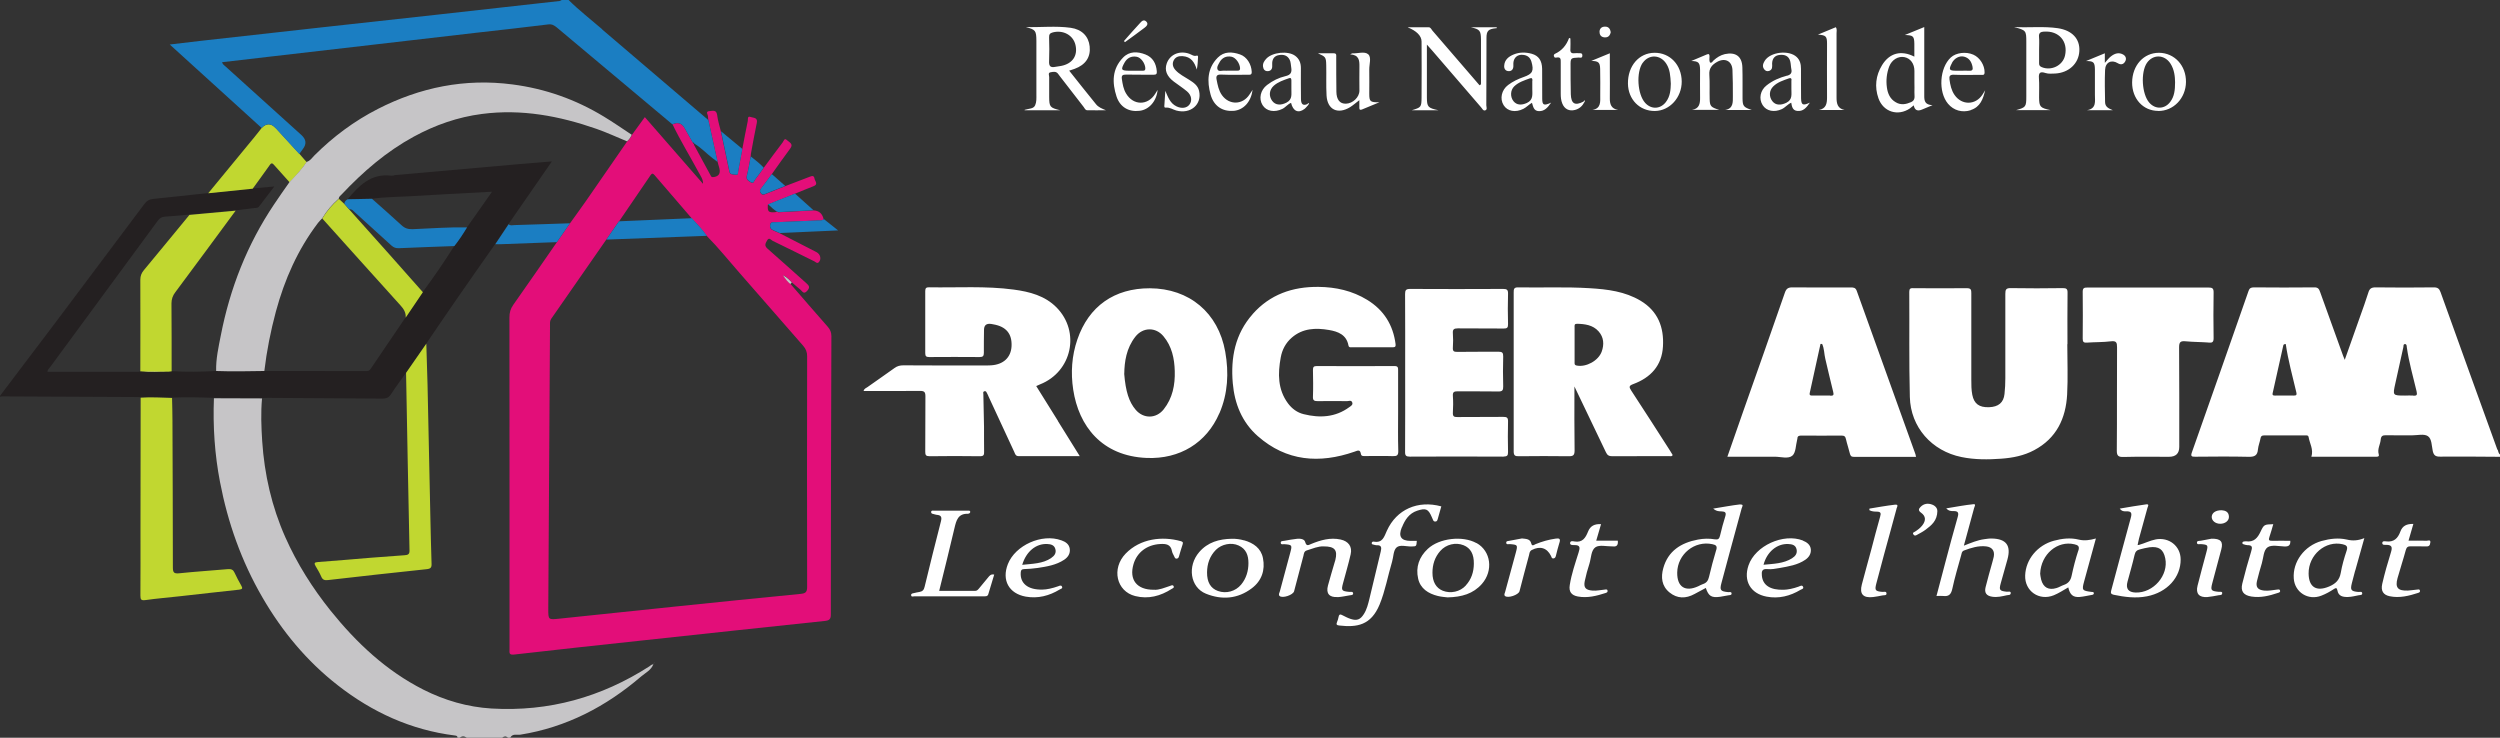
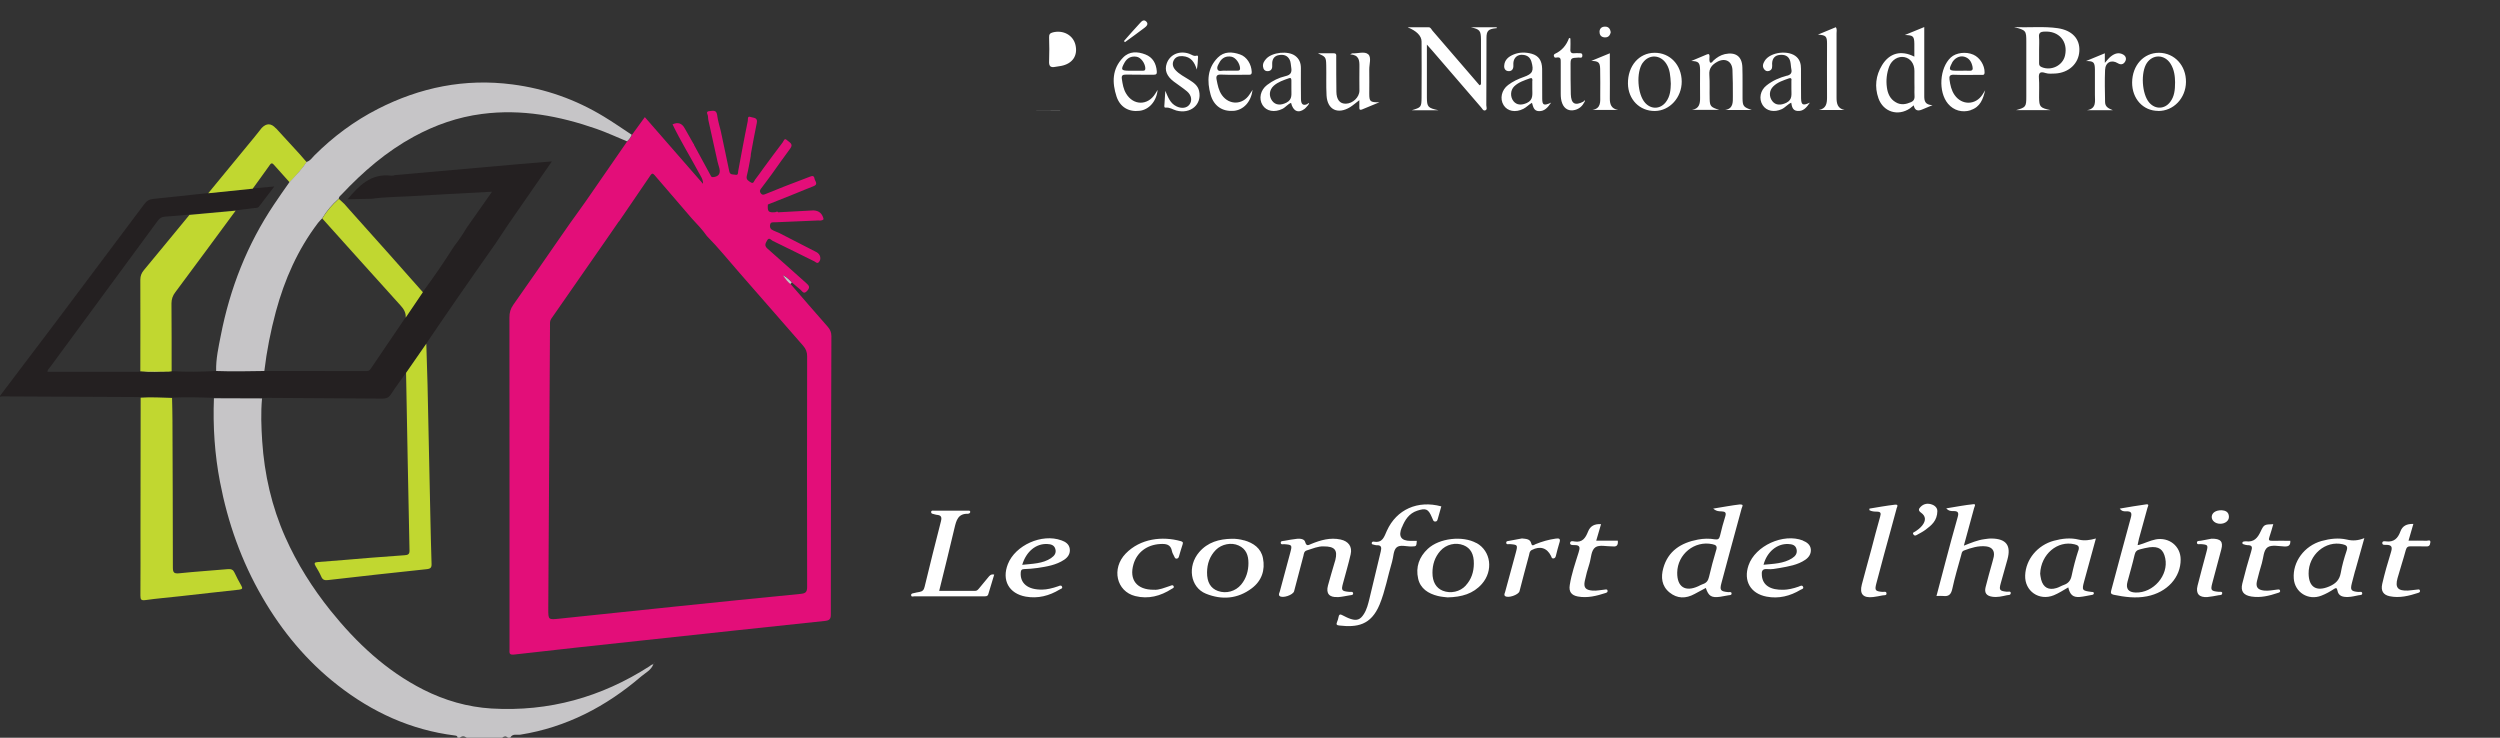
<svg xmlns="http://www.w3.org/2000/svg" id="Layer_2" data-name="Layer 2" viewBox="0 0 305 90">
  <rect x="0" y="0" width="305" height="90" fill="#333333" stroke="none" />
  <defs>
    <style>
      .cls-1 {
        fill: #1b7ec2;
      }

      .cls-1, .cls-2, .cls-3, .cls-4, .cls-5, .cls-6 {
        stroke-width: 0px;
      }

      .cls-2 {
        fill: #242021;
      }

      .cls-3 {
        fill: #c6c5c7;
      }

      .cls-4 {
        fill: #e30e79;
      }

      .cls-5 {
        fill: #c1d730;
      }

      .cls-6 {
        fill: #fff;
      }
    </style>
  </defs>
  <g id="Layer_1-2" data-name="Layer 1">
    <path class="cls-4" d="m82.04,15.18c.64-.31,1.14-.16,1.48.45.34.59.67,1.19,1.01,1.78.05.07.05.21.19.13h-.01s-.07.07-.06.1c.69,1.27,1.38,2.54,2.07,3.81.05.09.1.17.26.16.66-.05.94-.4.79-1.05-.06-.26-.14-.53-.22-.79-.38-1.7-.76-3.41-1.13-5.11-.02-.16-.05-.32-.05-.47,0-.24-.37-.6.22-.64.4-.03.81-.17.9.48.08.67.29,1.32.45,1.98.34,1.63.7,3.26,1.03,4.89.09.47.47.36.75.42.38.08.3-.26.34-.45.17-.9.33-1.8.5-2.69.22-1.14.43-2.29.67-3.43.04-.18-.08-.64.34-.48.3.12.91.03.76.72-.27,1.25-.48,2.51-.72,3.77-.02.11-.02.22-.03.34-.15.78-.27,1.58-.47,2.35-.12.48.2.61.47.79.36.24.41-.16.54-.32.37-.47.7-.96,1.05-1.44.77-1.04,1.53-2.08,2.31-3.1.12-.16.22-.6.52-.29.24.25.86.44.41,1.03-.77,1.03-1.51,2.09-2.26,3.14-.44.59-.87,1.19-1.32,1.77-.15.2-.16.35-.02.55.16.22.32.2.54.11.81-.33,1.63-.66,2.44-.98.99-.38,1.99-.75,2.98-1.14.3-.12.54-.18.6.22.05.32.52.7-.15.94-.76.28-1.49.61-2.25.91-1.09.44-2.19.87-3.29,1.31-.06.87.06,1,.88.94.12,0,.26-.17.37.01,1.44-.07,2.87-.16,4.3-.23.68.02,1.1.38,1.25,1.07-.2.23-.47.15-.72.16-1.74.08-3.48.14-5.21.22-.22.01-.54-.08-.6.31-.06.35.08.56.4.69.26.1.51.22.76.33,1.5.77,3,1.54,4.5,2.31.48.25.63.85.29,1.22-.2.22-.38,0-.54-.09-1.7-.83-3.39-1.69-5.1-2.51-.19-.09-.43-.49-.67-.05-.19.34-.39.63.05,1.01,1.59,1.38,3.13,2.8,4.71,4.19.36.32.52.52.12.96-.42.47-.58.05-.81-.14-.36-.29-.7-.6-1.05-.9-.27-.31-.55-.6-1.08-.89.33.51.58.81.9,1.07,1.51,1.74,3.02,3.5,4.55,5.23.31.35.45.7.45,1.17-.04,11.32-.07,22.63-.07,33.95,0,.52-.15.71-.68.77-7.42.78-14.83,1.58-22.25,2.38-5.24.56-10.49,1.13-15.73,1.73-.65.07-.54-.28-.54-.64v-18.97c0-7.17,0-14.35-.01-21.53,0-.58.13-1.05.47-1.53,1.8-2.54,3.56-5.11,5.33-7.66.54-.77,1.06-1.54,1.6-2.3.67-.94,1.35-1.86,2.01-2.81,1.66-2.38,3.3-4.78,4.95-7.16.27-.21.44-.49.58-.8.52-.71,1.04-1.42,1.58-2.17,2.41,2.76,4.75,5.45,7.1,8.14.02-.55-.28-.93-.5-1.34-1.06-1.98-2.25-3.9-3.22-5.92v.03Zm-6.54,11.83c-.51.74-1.03,1.48-1.54,2.23-2.23,3.22-4.47,6.44-6.71,9.65-.19.28-.15.57-.15.86-.07,11.5-.14,23-.21,34.5,0,1.4-.01,1.37,1.42,1.22,4.69-.5,9.38-.99,14.07-1.47,5.11-.53,10.21-1.05,15.33-1.55.56-.06.76-.22.76-.83-.02-9.38-.02-18.77,0-28.15,0-.52-.15-.91-.49-1.29-2.62-2.99-5.22-6-7.84-8.98-1.29-1.47-2.52-3.01-3.9-4.4-.54-.78-1.2-1.46-1.84-2.15-1.52-1.76-3.04-3.52-4.54-5.28-.21-.25-.33-.24-.51.03-1.27,1.88-2.56,3.76-3.84,5.63h0Z" />
    <path class="cls-2" d="m48.11,21.4c-.14.01-.28.05-.42.03-2.46-.29-3.9,1.24-5.29,2.88.99-.02,1.98-.04,2.97-.06,1.49-.22,3-.21,4.5-.3,3.32-.2,6.63-.37,10.16-.56-1.08,1.54-2.08,2.95-3.07,4.36-.47.79-.98,1.55-1.55,2.28-1.22,1.91-2.49,3.79-3.84,5.6-.7,1.04-1.4,2.08-2.11,3.12-1.41,2.07-2.82,4.15-4.22,6.22-.12.18-.24.3-.49.3-4.18-.01-8.35-.01-12.52-.01-1.95.03-3.91.07-5.87,0-1.81.1-3.62.13-5.43.02-.12.01-.23.03-.35.04-1.15-.01-2.3-.02-3.45-.03-.09.03-.17.07-.26.07H5.79c0-.26.2-.4.33-.58,4.37-5.95,8.75-11.89,13.12-17.84.24-.33.49-.49.9-.51.99-.06,1.99-.16,2.98-.25,1.88-.17,3.76-.35,5.64-.52.76-.09,1.52-.18,2.28-.28.2-.02.41.02.56-.18.59-.79,1.19-1.56,1.87-2.45-.97.09-1.8.17-2.64.24-1.81.19-3.62.37-5.43.56-2.22.24-4.43.49-6.65.71-.51.05-.84.22-1.14.63-3.64,4.87-7.29,9.74-10.95,14.6-2.21,2.93-4.44,5.86-6.65,8.79v.14c.06-.02.13-.06.19-.06,5.57.02,11.13.05,16.69.08.09,0,.18.03.27.04,1.28-.08,2.55,0,3.83.03,1.7-.08,3.41-.03,5.11.03,1.95,0,3.91.01,5.87.02.23,0,.47-.02.69-.02,4.66.02,9.33.05,14,.09.47,0,.76-.12,1.02-.51.59-.9,1.24-1.77,1.86-2.65.83-1.19,1.65-2.38,2.47-3.56,1.31-1.92,2.61-3.85,3.94-5.76,1.48-2.14,2.98-4.26,4.47-6.39.54-.81,1.08-1.62,1.62-2.43,1.74-2.51,3.48-5.02,5.29-7.64-1.41.12-2.69.22-3.98.33-5.09.45-10.18.9-15.26,1.35l.02.02Z" />
-     <path class="cls-6" d="m192.1,54.96c-.04-2.55-.02-5.1-.02-7.81,1.33,2.76,2.59,5.39,3.84,8.02.17.37.37.49.78.49,2.33-.02,4.65,0,6.97-.01.12,0,.28.07.4-.13-.1-.17-.22-.37-.34-.56-1.57-2.44-3.13-4.89-4.72-7.31-.28-.43-.3-.59.24-.79,2.14-.79,3.5-2.26,3.63-4.59.14-2.34-.61-4.31-2.73-5.58-1.91-1.14-4.05-1.4-6.22-1.53-2.9-.18-5.81-.05-8.72-.1-.52-.01-.54.22-.54.62,0,6.46.01,12.92,0,19.39,0,.51.17.6.63.59,2.02-.02,4.05-.03,6.07,0,.57.01.73-.13.73-.71h.01Zm.26-15.46c.99.02,1.97.14,2.67.93.64.72.69,1.59.38,2.46-.4,1.12-1.9,1.93-3.04,1.71-.32-.06-.27-.25-.27-.45v-4.2c0-.2-.06-.45.27-.44h0Zm-63.3,11.86c.86,1.39,1.72,2.77,2.67,4.29-2.57,0-5.01,0-7.44,0-.4,0-.44-.27-.55-.51-1.05-2.25-2.09-4.5-3.13-6.75-.06-.13-.1-.26-.17-.37-.08-.13-.11-.34-.33-.29-.23.06-.14.25-.14.4.02,1.31.06,2.62.08,3.93.01,1.01-.01,2.03.01,3.04.01.39-.04.56-.51.56-2.05-.03-4.1-.03-6.14,0-.45,0-.53-.14-.53-.55.02-2.26,0-4.51.02-6.76,0-.52-.13-.66-.66-.66-2.27.03-4.55.01-6.88.01.06-.29.31-.36.48-.48,1.09-.78,2.2-1.53,3.29-2.32.34-.25.68-.33,1.09-.33,3.23.02,6.46.02,9.7.02.33,0,.65,0,.98-.02,1.51-.09,2.44-.95,2.51-2.34.07-1.51-.66-2.39-2.22-2.66-.09-.02-.18-.04-.27-.05-.57-.08-.86.15-.87.7,0,.94-.04,1.89-.02,2.83,0,.39-.12.51-.52.51-2.05-.02-4.09-.01-6.14,0-.36,0-.49-.09-.49-.47.01-2.53.01-5.06,0-7.59,0-.37.14-.46.49-.45,3.44.06,6.89-.18,10.31.28,1.93.26,3.8.74,5.22,2.18,2.93,2.97,1.88,7.84-2.01,9.38-.15.06-.29.13-.47.21.9,1.43,1.77,2.84,2.65,4.25h-.01Zm23.76-13.04c2.12-2.4,4.87-3.35,8.02-3.32,2.13.02,4.14.47,5.97,1.59,2.03,1.25,3.15,3.06,3.45,5.39.04.32-.07.39-.37.39-1.65-.01-3.3,0-4.96,0-.18,0-.37.04-.42-.23-.24-1.29-1.25-1.69-2.37-1.88-1.63-.28-3.21-.22-4.54.93-.74.64-1.18,1.47-1.35,2.42-.36,1.97-.38,3.9.89,5.61.48.64,1.12,1.12,1.91,1.31,1.97.49,3.87.39,5.57-.86.2-.14.48-.29.34-.6-.12-.28-.41-.13-.62-.13-1.19-.01-2.37-.02-3.56,0-.42,0-.63-.06-.6-.56.04-1.08.02-2.16,0-3.24,0-.35.08-.48.46-.48,3.16.01,6.33.02,9.49,0,.41,0,.44.17.44.49-.01,1.68,0,3.36,0,5.04s-.03,3.22.02,4.83c.01.54-.16.64-.66.63-1.12-.04-2.23-.01-3.35-.01-.23,0-.5.05-.55-.26-.1-.6-.41-.4-.79-.27-4.27,1.48-8.29,1.18-11.79-1.9-1.93-1.7-2.83-3.95-3.05-6.46-.27-3.11.28-6.01,2.43-8.43h0Zm-4.05,12.1c1.04-2.42,1.16-4.94.71-7.5-.84-4.76-4.38-7.73-9.2-7.75-4.33-.01-7.45,2.19-8.84,6.24-.69,2-.82,4.06-.51,6.12.67,4.43,3.48,8.12,8.98,8.34,4,.16,7.29-1.82,8.85-5.45h0Zm-11.61-4.83c.02-1.43.24-3.1,1.36-4.52.92-1.16,2.47-1.19,3.42-.05,1.03,1.23,1.34,2.72,1.38,4.25.05,1.67-.26,3.3-1.35,4.67-.92,1.16-2.47,1.17-3.42.05-.8-.94-1.22-2.19-1.4-4.41h0Zm46.28,10.12c-3.82-.02-7.62-.02-11.44,0-.45,0-.59-.12-.58-.58.02-3.24.01-6.48.01-9.73s.01-6.35-.01-9.52c0-.46.09-.63.6-.63,3.79.02,7.58.02,11.37,0,.44,0,.6.1.59.57-.04,1.24-.03,2.49,0,3.72.01.43-.11.55-.54.54-1.86-.02-3.72,0-5.58-.02-.49,0-.65.13-.61.61.04.57.04,1.15,0,1.73-.03.43.1.54.54.53,1.67-.03,3.35,0,5.02-.02.46,0,.59.12.58.58-.03,1.22-.04,2.44,0,3.65.01.47-.1.63-.6.62-1.65-.03-3.3,0-4.95-.02-.44,0-.62.08-.59.55.05.68.04,1.38,0,2.07-.02.45.15.53.56.52,1.86-.02,3.72,0,5.58-.02.44,0,.6.08.59.56-.03,1.24-.03,2.49,0,3.72,0,.41-.08.56-.53.55v.02Zm121.25-.82c-2.32-6.41-4.64-12.82-6.94-19.24-.16-.44-.35-.59-.83-.59-2.37.03-4.75.03-7.11,0-.52,0-.73.17-.87.63-.31.98-.66,1.96-1.01,2.93-.61,1.73-1.22,3.45-1.87,5.28-.1-.24-.16-.36-.2-.49-.94-2.59-1.87-5.18-2.8-7.77-.12-.33-.22-.59-.7-.58-2.47.03-4.93.02-7.39,0-.36,0-.54.11-.65.44-2.29,6.56-4.59,13.13-6.91,19.69-.17.47-.04.54.4.53,2.16-.02,4.33-.04,6.49.01.72.02,1.11-.13,1.17-.9.04-.45.23-.89.31-1.34.05-.28.16-.37.45-.37,1.65.01,3.3,0,4.96,0,.18,0,.41-.05.46.2.13.78.62,1.5.34,2.4h7.96c.19,0,.33-.06.26-.29-.2-.64.19-1.2.24-1.81.04-.41.22-.53.63-.52,1.07.03,2.14,0,3.21.01.65,0,1.45-.21,1.91.1.49.32.46,1.19.6,1.83.12.51.34.68.89.67,2.44-.02,4.88,0,7.32.02v-.28c-.22-.14-.21-.39-.29-.59h-.02Zm-24.87-6.63c-.74-.02-1.49,0-2.23,0-.23,0-.4,0-.32-.33.44-1.92.86-3.85,1.29-5.78.02-.09.06-.17.3-.18.29,1.99.83,3.94,1.29,5.89.08.31,0,.41-.33.4h0Zm14.59,0c-.32-.03-.65,0-.98,0-1.54,0-1.53,0-1.2-1.48.33-1.48.65-2.96.98-4.43.03-.13-.03-.38.21-.37.21,0,.19.24.21.38.25,1.82.77,3.58,1.19,5.37.1.44.05.58-.42.54h0Zm-61.01-13.1c2.19.01,4.37.02,6.55,0,.51,0,.55.2.55.6-.01,3.52,0,7.04,0,10.56,0,.62,0,1.24.12,1.85.22,1.09.83,1.55,2.04,1.51,1.15-.04,1.78-.56,1.89-1.62.07-.64.1-1.28.1-1.93.01-3.43.01-6.85,0-10.28,0-.51.08-.71.66-.7,2.12.04,4.23.03,6.35,0,.44,0,.59.1.58.56-.03,2.09-.01,4.18-.01,6.28h-.02c0,2.05.09,4.1-.02,6.14-.16,2.91-1.29,5.34-4.02,6.79-1.25.67-2.62.94-4.01,1.04-1.62.12-3.25.13-4.86-.2-3.63-.74-6.21-3.64-6.3-7.33-.11-4.27-.04-8.56-.07-12.83,0-.39.14-.45.48-.45h0Zm.35,20.56c-.04-.16-.04-.22-.06-.29-2.39-6.65-4.79-13.3-7.17-19.95-.15-.41-.41-.41-.74-.41-2.37,0-4.74.02-7.11-.01-.54,0-.75.17-.92.66-1.69,4.87-3.41,9.74-5.13,14.61-.62,1.77-1.23,3.54-1.88,5.39,1.98,0,3.88.01,5.78,0,.73,0,1.65.3,2.15-.13.43-.37.41-1.27.58-1.93.01-.05.03-.09.03-.13,0-.35.21-.39.51-.39,1.63.01,3.26.02,4.88,0,.37,0,.47.14.54.45.13.58.33,1.14.47,1.73.07.3.18.42.51.42,2.51-.01,5.02,0,7.58,0h0Zm-10.46-7.46c-.72-.02-1.44,0-2.16,0-.23,0-.41,0-.34-.33.44-1.98.87-3.98,1.31-5.97h.2c.27.58.24,1.23.39,1.83.32,1.33.62,2.68.96,4.02.1.39.02.48-.36.47h0Zm46.16-6.47c-.92-.07-1.86-.06-2.79-.15-.62-.06-.81.07-.81.73.03,4.05.02,8.1.02,12.15,0,.81-.42,1.21-1.26,1.21-1.84,0-3.68-.03-5.51.02-.66.02-.86-.13-.85-.81.04-4.19,0-8.38.03-12.56,0-.57-.07-.82-.74-.74-.97.12-1.95.09-2.93.16-.4.03-.52-.08-.52-.48.02-1.91.02-3.82,0-5.73,0-.47.2-.51.59-.51,2.47.01,4.93,0,7.4,0s4.89.01,7.33,0c.45,0,.66.06.65.59-.03,1.86-.03,3.73,0,5.59,0,.48-.16.58-.61.54h0Z" />
    <path class="cls-6" d="m212.34,61.53c-1.07.12-2.12.33-3.33.52.41.35.74.33,1.04.34.43.02.57.15.44.59-.24.79-.47,1.58-.65,2.39-.09.38-.25.49-.62.43-.69-.12-1.39-.1-2.08.03-2.06.39-3.64,1.39-4.22,3.49-.3,1.09-.21,2.17.76,2.96.95.77,1.99.77,3.05.19.45-.25.91-.49,1.38-.74.33,1,.69,1.22,1.73,1.08.34-.05.69-.11,1.02-.18.17-.03.43,0,.39-.26-.03-.21-.27-.11-.42-.13-.93-.09-1.05-.24-.81-1.12.33-1.22.65-2.44.98-3.65.49-1.81.99-3.62,1.48-5.44.05-.18.3-.52-.14-.47h.02Zm-2.97,5.59c-.33,1.08-.61,2.17-.87,3.26-.1.44-.3.74-.75.88-.2.06-.38.18-.56.26-1.59.73-2.59.09-2.57-1.66.03-2.25,2.12-3.94,4.29-3.47.44.09.62.23.47.72h0Zm35.92,5.28c0,.23-.28.18-.45.22-.59.13-1.18.28-1.79.18-.7-.1-.98-.48-.81-1.16.24-1,.54-2,.81-2.99.06-.24.14-.49.19-.74.13-.71-.2-1.16-.92-1.25-.95-.11-1.83.17-2.71.5-.29.11-.28.35-.34.55-.38,1.37-.79,2.74-1.09,4.13-.15.67-.42.95-1.09.87-.25-.03-.51,0-.84,0,.38-1.43.74-2.81,1.11-4.21.48-1.79.95-3.6,1.47-5.39.15-.51.11-.77-.51-.76-.26,0-.56.02-.88-.33,1.18-.19,2.24-.4,3.33-.51.34-.03.11.3.07.47-.4,1.48-.8,2.96-1.25,4.59.9-.35,1.66-.68,2.5-.79.3-.04.6-.09.9-.08,1.77.03,2.38.85,1.92,2.54-.27.97-.55,1.94-.82,2.92-.23.83-.14.94.74,1.03.17.02.49-.12.49.2v.02Zm17.7-6.59c-.71.14-1.35.48-2.04.67-.05,0-.11.02-.16.02.01-.05.02-.11.03-.16.05-.2.08-.4.13-.6.35-1.26.7-2.51,1.04-3.78.03-.14.28-.48-.14-.43-1.06.14-2.11.33-3.24.52.26.35.54.34.77.33.67-.02.74.22.57.82-.82,2.94-1.58,5.89-2.38,8.83-.08.3-.05.45.29.53,1.35.28,2.7.46,4.07.19,2.47-.48,4.13-2.32,4.11-4.51-.01-1.63-1.43-2.74-3.06-2.43h0Zm-2.45,6.48c-.89-.03-1.22-.48-.98-1.34.29-1.09.61-2.16.86-3.26.09-.4.28-.58.66-.67.38-.09.76-.2,1.15-.25,1.15-.14,1.7.24,1.93,1.34.43,2.08-1.45,4.25-3.62,4.18h0Zm-89.52-7.95c-.45,1.09-.1,1.64,1.06,1.65h.77c-.05.67-.05.66-.6.68-.65.03-1.45-.27-1.88.13-.39.36-.36,1.15-.54,1.74-.52,1.74-.83,3.54-1.52,5.22-1.06,2.54-2.76,2.8-4.94,2.55-.27-.03-.38-.12-.26-.4.09-.21.16-.43.2-.66.07-.35.23-.32.49-.18.33.17.66.34,1.01.45.75.24,1.16.06,1.58-.6.37-.58.52-1.23.68-1.87.47-1.92.91-3.84,1.38-5.76.12-.48.1-.81-.52-.77-.11,0-.23-.04-.34-.07-.11-.03-.25-.02-.24-.19.01-.15.14-.2.25-.18,1.08.19,1.26-.58,1.6-1.33,1.18-2.61,3.78-3.75,6.64-2.97-.15.51-.28,1.01-.43,1.52-.05.14-.07.32-.29.33-.23.02-.26-.14-.33-.29-.04-.08-.08-.17-.11-.25-.43-1.01-.73-1.13-1.79-.78-.99.33-1.49,1.12-1.85,2.02h0Zm-7.84,8.5c-1.01.06-1.43-.44-1.17-1.4.24-.93.54-1.85.8-2.78.03-.11.07-.22.1-.33.3-1.23-.07-1.68-1.44-1.67-.65-.03-1.34.27-2.04.49-.35.11-.35.4-.41.65-.39,1.44-.76,2.88-1.14,4.33-.12.46-1.42.9-1.77.58-.17-.16-.02-.38.03-.56.42-1.57.85-3.15,1.27-4.72.25-.94.23-.96-.71-1.04-.16-.01-.44.1-.45-.17-.02-.24.26-.21.43-.24.52-.09,1.05-.2,1.58-.25.38-.03.87.02.97.39.16.58.42.37.74.24,1.15-.47,2.32-.81,3.58-.54.96.21,1.45.86,1.23,1.81-.27,1.19-.62,2.35-.93,3.52-.24.88-.18.97.76,1.06.17.02.44-.08.47.17.02.24-.24.22-.42.25-.48.08-.96.19-1.44.22h-.02Zm92.5-7.14c-.72.2-1.38.3-2.08.13-1.01-.25-2.03-.13-3.03.14-1.99.54-3.43,2.27-3.5,4.23-.07,1.92,1.71,3.15,3.5,2.42.6-.25,1.14-.6,1.76-.96.2.9.58,1.23,1.38,1.17.48-.04.96-.16,1.44-.24.14-.02.31-.05.3-.22-.01-.19-.2-.14-.32-.16-1.12-.15-1.16-.2-.86-1.3.47-1.71.94-3.43,1.43-5.22h-.01Zm-2.13,1.48c-.33,1-.59,2.02-.81,3.05-.12.58-.39.94-.95,1.13-.3.1-.58.29-.89.38-.97.3-1.62-.06-1.88-1.03-.08-.29-.1-.59-.12-.73.1-2.39,2.13-4.06,4.17-3.58.44.1.67.24.49.78h0Zm33.79,2.43c.35-1.27.71-2.54,1.11-3.96-.76.31-1.43.35-2.12.18-1.04-.24-2.08-.11-3.1.17-2.1.59-3.54,2.54-3.39,4.58.12,1.69,1.77,2.72,3.37,2.09.54-.21,1.05-.49,1.53-.81.22-.14.36-.18.42.15.12.75.71.84,1.31.82.44-.01.87-.13,1.3-.21.17-.03.45,0,.42-.25-.03-.25-.3-.14-.47-.15-.89-.08-1.01-.23-.79-1.08.13-.51.26-1.02.4-1.53h0Zm-1.05-2.43c-.3.89-.56,1.8-.72,2.72-.15.86-.63,1.32-1.41,1.65-1.55.66-2.49.1-2.51-1.58-.02-2.28,2.06-4.06,4.16-3.57.44.1.66.25.48.78Zm-164.99,2.9c-.24.82-.49,1.62-.73,2.42-.08.26-.29.25-.5.25-2.84,0-5.68,0-8.51,0-.14,0-.37.11-.4-.12-.04-.21.17-.24.33-.27.23-.05.45-.11.68-.14.37-.06.55-.25.63-.62.65-2.68,1.31-5.35,2-8.02.13-.52,0-.73-.52-.77-.13-.01-.27-.07-.4-.1-.15-.03-.29-.06-.28-.24,0-.21.18-.17.32-.17h4.19c.11,0,.25-.02.26.14,0,.13-.09.2-.22.23-.02,0-.05.01-.07.01-1.2-.03-1.41.81-1.63,1.73-.59,2.54-1.23,5.08-1.87,7.68,1.5,0,2.94,0,4.37,0,.26,0,.37-.16.5-.31.37-.44.74-.89,1.1-1.33.17-.21.34-.44.74-.35h0Zm30.49-4.15c-.49-.14-1-.21-1.51-.2-1.54.03-2.93.41-3.98,1.63-1.47,1.71-1.1,4.29.82,5.07,1.95.79,3.88.64,5.6-.66,1.21-.91,1.65-2.22,1.36-3.68-.24-1.21-1.15-1.84-2.29-2.17Zm-.37,5.39c-.69.83-1.83,1.14-2.83.78-.9-.32-1.34-1.08-1.33-2.27.01-1.05.33-1.99,1.08-2.75.7-.7,1.89-.94,2.77-.53.93.42,1.2,1.21,1.2,2.15s-.26,1.86-.89,2.62h0Zm28.71-5.06c-1.69-.94-4.54-.61-5.94.7-1.06.99-1.49,2.23-1.18,3.62.27,1.23,1.24,1.84,2.41,2.13.45.11.92.14,1.19.17,1.73-.04,3.12-.44,4.18-1.64,1.42-1.62,1.11-4.01-.65-4.99Zm-1.3,5.17c-.7.77-1.85,1.02-2.81.64-.82-.33-1.26-1.09-1.26-2.19,0-1,.28-1.9.95-2.66.71-.81,1.88-1.09,2.85-.7.85.34,1.27,1.09,1.25,2.26-.01,1-.3,1.9-.99,2.65h0Zm-49.35-5.51c-2.36-.86-5.61.59-6.52,2.9-.77,1.96.12,3.6,2.19,3.97,1.48.26,2.86-.1,4.13-.87.13-.08.42-.12.27-.38-.1-.18-.31-.07-.44-.02-.7.25-1.42.41-1.92.41-1.81.05-2.76-.78-2.66-2.09.02-.29.11-.4.41-.41.56-.02,1.12-.06,1.66-.14,1.12-.17,2.25-.35,3.23-1,.48-.32.76-.77.68-1.34-.08-.56-.51-.85-1.02-1.03Zm-1.23,2.16c-1.05.7-2.28.69-3.54.83.49-1.64,1.69-2.61,3.06-2.54.44.02.84.12.98.6.15.5-.12.85-.5,1.1Zm91.7-2.14c-2.38-.92-5.81.64-6.63,3.03-.65,1.89.24,3.45,2.21,3.82,1.48.28,2.86-.07,4.13-.83.14-.08.42-.12.32-.36-.12-.28-.38-.09-.55-.03-.66.24-1.34.37-1.79.38-1.69.06-2.58-.57-2.69-1.7-.05-.52-.01-.89.7-.82.48.05.98-.05,1.45-.13,1.09-.2,2.2-.36,3.15-1.01.45-.31.72-.74.67-1.28-.06-.56-.48-.86-.98-1.06h0Zm-1.3,2.16c-1.06.67-2.29.68-3.5.8.41-1.57,1.64-2.59,3.01-2.53.46.02.9.11,1.02.64.12.5-.15.85-.54,1.09h0Zm12.73-6.04c-.5,1.88-1.03,3.76-1.54,5.64-.32,1.17-.63,2.35-.94,3.53-.2.79-.11.9.73.98.19.02.5-.11.52.17.04.3-.29.22-.48.26-.38.08-.77.15-1.16.2-1.21.14-1.67-.37-1.37-1.52.37-1.42.77-2.83,1.15-4.25.36-1.35.7-2.71,1.09-4.05.13-.43.06-.59-.4-.6-.31,0-.64-.02-.92-.18,0-.06,0-.13.01-.19,1.04-.17,2.08-.36,3.12-.48.52-.06.21.35.17.52h0Zm-87.1,4.35c-.17.48-.29.97-.44,1.45-.04.13-.08.26-.26.29-.23.04-.26-.15-.33-.28-.1-.21-.23-.41-.27-.63-.15-.84-.73-.91-1.44-.87-1.6.09-2.82,1-3.25,2.45-.56,1.89.38,3.15,2.49,3.13.62.05,1.29-.25,1.97-.47.15-.05.33-.17.43.03.1.21-.12.26-.24.34-1.36.87-2.84,1.27-4.44.87-2.3-.57-2.93-3.36-1.17-5.18,1.79-1.85,4.48-2.15,6.72-1.52.2.06.33.12.23.39h0Zm135.14-.43c.03.57-.23.71-.72.69-.69-.03-1.55-.23-2.04.09-.52.35-.51,1.27-.71,1.94-.22.72-.42,1.46-.6,2.19-.17.73.09,1.07.86,1.16.54.06,1.07-.06,1.59-.12.13-.01.3-.07.36.1.07.22-.11.26-.27.31-1.04.35-2.09.61-3.2.44-.98-.15-1.36-.64-1.13-1.58.32-1.31.69-2.62,1.08-3.91.15-.49.19-.79-.46-.78-.13,0-.27-.05-.41-.09-.09-.02-.19-.05-.2-.16-.01-.15.1-.19.22-.2.07,0,.14-.03.21-.02.98.14,1.43-.41,1.8-1.2.41-.87.46-.85,1.54-.89-.16.53-.29,1.06-.47,1.56-.13.37-.06.48.34.47.74-.02,1.47,0,2.21,0h0Zm-84.7-.02h2.65c.06.52-.11.77-.61.7h-.07c-.7.01-1.56-.22-2.04.1-.55.37-.52,1.31-.74,2.01-.23.7-.42,1.41-.57,2.12-.16.79.1,1.09.92,1.16.52.05,1.02-.08,1.52-.12.12-.01.3-.08.34.12.04.17-.07.24-.22.29-1.11.36-2.23.65-3.41.43-.78-.15-1.11-.58-.98-1.39.21-1.36.67-2.66,1.08-3.98.16-.52.26-.92-.52-.9-.18,0-.51.02-.52-.22,0-.35.37-.25.54-.22.99.17,1.36-.48,1.65-1.2.28-.71.79-.95,1.59-.92-.2.68-.39,1.32-.59,2.02h0Zm101.77.25c-.02.28-.12.47-.47.45-.63-.02-1.26.01-1.88-.01-.35-.01-.53.08-.63.45-.31,1.15-.69,2.28-1.01,3.43-.32,1.16.03,1.57,1.27,1.52.37-.02.74-.09,1.11-.12.12-.01.3-.08.35.11.05.16-.05.24-.21.29-1.13.37-2.28.66-3.48.41-.77-.16-1.1-.64-.91-1.5.3-1.29.66-2.57,1.06-3.84.19-.61.16-.93-.58-.93-.15,0-.5.06-.47-.25.02-.24.32-.19.47-.17.95.12,1.44-.39,1.73-1.19.26-.71.77-.96,1.59-.94-.2.68-.38,1.32-.59,2.04.77,0,1.5-.01,2.23.01.15,0,.47-.17.44.22h-.01Zm-106.24,0c-.17.52-.29,1.06-.43,1.59-.04.17-.11.31-.3.33-.23.02-.23-.18-.3-.31-.49-.99-1.34-1.24-2.34-.72-.29.15-.28.41-.34.64-.4,1.46-.78,2.93-1.16,4.39-.12.45-1.43.89-1.77.58-.16-.14-.02-.35.02-.51.42-1.59.87-3.19,1.3-4.78.25-.94.23-.96-.72-1.04-.16-.01-.44.1-.45-.16-.02-.24.25-.21.42-.25.52-.1,1.05-.19,1.5-.28.52.06.99.05,1.13.6.1.42.34.18.52.1.8-.33,1.62-.56,2.47-.68.41-.06.61,0,.46.48h0Zm80.85,6.17c.01.25-.26.21-.43.24-.46.08-.91.18-1.37.22-1.01.07-1.44-.42-1.2-1.38.34-1.38.73-2.75,1.09-4.13.22-.83.19-.88-.69-.95-.16-.01-.44.09-.47-.14-.04-.3.28-.24.46-.27.5-.1,1-.19,1.32-.25,1.13-.02,1.44.37,1.19,1.3-.37,1.38-.73,2.74-1.1,4.12-.23.87-.16.97.77,1.06.16.02.44-.08.45.18h0Zm-34.74-10.04c-.02,1.2-.73,1.75-1.43,2.28-.33.25-.71.44-1.07.64-.15.09-.3.13-.42-.05-.16-.23.07-.28.19-.35.33-.21.65-.45.89-.76.46-.59.44-1.13-.15-1.55-.38-.27-.29-.48-.06-.71.4-.41.9-.47,1.41-.28.44.16.65.51.63.77h0Zm35.57.71c.01.48-.46.85-1.06.85s-1.06-.39-1.04-.86c.03-.48.48-.8,1.22-.79.41.03.87.17.88.8Z" />
-     <path class="cls-6" d="m125,13.45h4.34c-1.26-.31-1.33-.41-1.34-1.63,0-.81-.01-1.61,0-2.42,0-.2-.17-.52.16-.58.32-.06.7-.16.95.22.06.1.14.18.21.28.96,1.24,1.92,2.49,2.88,3.72.12.16.21.41.44.41.76.02,1.52,0,2.28,0-.47-.2-.91-.36-1.21-.74-1.09-1.34-2.16-2.69-3.27-4.09.28-.09.47-.15.66-.22,1.34-.49,1.98-1.43,1.84-2.74-.13-1.23-.95-2.08-2.32-2.27-1.81-.25-3.65-.04-5.47-.09,1.19.32,1.28.42,1.29,1.7.01,2.19,0,4.37,0,6.55,0,.44.03.88-.15,1.29-.2.45-.71.39-1.28.56v.02Zm2.99-6c.04-.96.03-1.93,0-2.89-.01-.36.1-.52.46-.61,1.27-.32,2.48.34,2.76,1.54.3,1.31-.37,2.28-1.74,2.55-.25.05-.5.08-.75.12-.6.12-.76-.14-.73-.71h0Zm43.77-4.12c.85,0,1.71-.01,2.56,0,.22,0,.31.26.44.41,1.92,2.22,3.83,4.44,5.74,6.66.22-.05.18-.22.18-.34,0-1.75.01-3.5,0-5.24-.01-1.1-.15-1.24-1.22-1.49h3.14c.03.16-.09.12-.16.12-.86.1-1.09.32-1.09,1.18-.01,2.74,0,5.47-.02,8.21,0,.21.15.52-.12.62-.26.1-.38-.21-.52-.37-1.99-2.31-3.98-4.62-5.97-6.93-.17-.2-.36-.4-.64-.72v6.45c.01,1.16.12,1.28,1.41,1.56h-3.25c1.14-.35,1.18-.37,1.19-1.56.02-2.28.01-4.55,0-6.83,0-.7-.64-1.3-1.66-1.71h0Zm75.45,1.75v6.69c0,1.27-.06,1.33-1.26,1.67h4.23c-1.29-.28-1.4-.4-1.41-1.56-.01-.78.04-1.56-.02-2.34-.05-.67.14-.85.81-.63.36.12.79.07,1.18.06,1.65-.09,2.86-1.21,2.94-2.73.09-1.5-.88-2.54-2.63-2.8-1.71-.25-3.42-.05-5.33-.14,1.45.39,1.49.43,1.49,1.78h0Zm2.18-1.22c1.79-.13,2.94,1.19,2.54,2.93-.28,1.21-1.68,1.89-2.84,1.4-.27-.11-.33-.26-.32-.52.01-.55,0-1.1,0-1.65,0-.51.04-1.01-.01-1.51-.05-.51.2-.63.63-.66Zm-16.35,9.34c.14-.1.28-.22.44-.35.1.57.43.75.97.53.38-.16.75-.32,1.32-.55-.92-.04-1.01-.52-1.01-1.1.01-2.57,0-5.15,0-7.72v-.71c-.82.33-1.53.63-2.37.97,1.02.03,1.14.15,1.16,1.05.01.51,0,1.01,0,1.59-1.61-.82-3.03-.45-3.94,1.04-.77,1.26-.93,2.64-.44,4.04.59,1.67,2.38,2.23,3.85,1.23h.01Zm-2.55-5.1c.31-.81,1.1-1.28,1.85-1.13.74.15,1.22.8,1.22,1.68v1.44c0,.39.02.78,0,1.17-.02.43.18.94-.41,1.2-.62.27-1.24.39-1.86.02-.71-.4-.99-1.08-1.09-1.82-.12-.87-.02-1.74.29-2.57h0Zm-24.2-.64c.65-.27,1.3-.54,1.95-.82.26-.11.32,0,.32.24,0,.25-.06.51.06.75.25.08.31-.15.44-.26.4-.36.83-.64,1.38-.77,1.31-.28,2.09.28,2.13,1.61.04,1.27.01,2.53.02,3.79.01.95.12,1.08,1.13,1.42h-3.26c1.01-.17.95-.94.95-1.67,0-1.08,0-2.16-.05-3.24-.06-1.07-.92-1.49-1.87-.96-.62.35-1.01.78-.95,1.58.07.98.01,1.97.04,2.96.02.86.14,1,1.16,1.31h-3.3c.86-.14.98-.74.97-1.47-.02-1.13,0-2.26,0-3.38-.01-.93-.19-1.09-1.1-1.11h0Zm-45.46-.96c.63,0,1.26.01,1.88,0,.38,0,.31.25.31.47,0,1.4,0,2.8.02,4.21.01.98.42,1.49,1.16,1.47.84-.02,1.65-.79,1.65-1.59,0-.99-.02-1.97,0-2.96.01-.74-.05-1.4-1.13-1.47.19-.09.22-.12.26-.12.67.03,1.52-.28,1.95.12.41.37.11,1.21.12,1.85.02.99,0,1.97,0,2.96,0,.95.11,1.05,1.23,1.04-.8.33-1.45.6-2.1.87-.23.1-.35.05-.34-.22,0-.27,0-.54,0-.91-.43.33-.77.63-1.14.86-1.5.91-2.76.3-2.86-1.42-.07-1.24-.01-2.48-.04-3.72-.02-.96-.08-1.02-.98-1.42Zm25.07,2.89c-.68.24-1.33.54-1.91.98-.8.6-1.04,1.67-.55,2.46.47.76,1.46.93,2.41.45.38-.19.65-.51,1.05-.74.15.47.21,1.01.86,1.02.67.01,1.04-.41,1.48-1.04-.9.41-1.08.31-1.09-.47-.01-1.22,0-2.44-.01-3.66-.02-1-.42-1.59-1.27-1.83-.73-.2-1.48-.21-2.19.08-.62.25-1.14.66-1.17,1.4-.02.36.17.64.57.64.35,0,.54-.24.55-.59,0-.14,0-.28,0-.41.05-.66.51-1.05,1.16-.99.54.05.89.3,1.05.85.31,1.11.14,1.47-.94,1.85h-.01Zm1.04.44v1.03c0,.65.14,1.33-.66,1.7-.66.3-1.24.27-1.63-.21-.42-.52-.4-1.35.09-1.82.53-.51,1.22-.72,1.9-.97.27-.1.32.05.32.27h0Zm31.07-.6c-.9.24-1.75.6-2.49,1.19-.77.6-.97,1.63-.48,2.4.46.74,1.43.92,2.35.49.42-.2.7-.59,1.14-.78.08.47.16.93.71,1,.74.09,1.13-.37,1.57-1.01-.87.4-1.06.3-1.08-.54-.02-1.19,0-2.39-.01-3.58,0-.54-.1-1.04-.52-1.44-.95-.9-3.24-.63-3.91.47-.2.33-.32.67-.06,1.02.15.2.36.29.61.2.43-.16.37-.53.36-.87v-.07c.03-.59.35-.96.94-1.01.58-.06,1.08.12,1.26.74.09.33.08.68.15,1.02.09.44-.09.66-.53.78h0Zm.54.55c0,.35,0,.68,0,1.03-.02.64.19,1.33-.62,1.73-.68.33-1.3.31-1.69-.18-.44-.55-.42-1.31.09-1.81.54-.54,1.26-.75,1.95-1,.22-.07.29.03.29.24h0Zm-16.65,3.76c1.81-.02,3.28-1.65,3.27-3.6-.02-2.03-1.43-3.52-3.33-3.5-1.89.02-3.25,1.6-3.23,3.75.02,1.94,1.42,3.37,3.29,3.35Zm-1.48-5.88c.76-1.07,2.16-1.01,2.88.13.44.69.49,1.47.54,2.42-.02.68-.05,1.53-.61,2.25-.68.87-1.78.91-2.52.09-.95-1.05-1.11-3.73-.3-4.89h0Zm62.87,5.88c1.87.02,3.38-1.55,3.4-3.54.02-2.01-1.4-3.54-3.28-3.56-1.88-.01-3.27,1.53-3.29,3.62-.01,1.98,1.33,3.46,3.17,3.47Zm-1.37-5.86c.74-1.08,2.15-1.05,2.88.08.48.75.55,1.59.56,2.28,0,.96-.09,1.73-.59,2.39-.67.9-1.82.94-2.56.09-.91-1.05-1.06-3.69-.29-4.84h0Zm-105.1,1.61c-.81.19-1.56.56-2.24,1.08-.8.61-1.04,1.66-.55,2.45.47.76,1.46.93,2.41.47.4-.19.65-.58,1.07-.74.24,1.02.89,1.31,1.64.74.18-.14.31-.33.47-.5.03-.06.06-.13.09-.19-.09-.03-.16-.01-.19.09-.63.28-.79-.07-.8-.6-.01-1.27-.02-2.53-.01-3.79,0-.62-.2-1.13-.71-1.5-.87-.63-2.76-.43-3.5.35-.26.28-.46.58-.41.98.04.34.23.57.59.55.31-.01.51-.2.53-.53,0-.16,0-.32,0-.48.03-.53.31-.87.84-.95.54-.09,1.02.03,1.29.57.15.29.13.63.19.94.1.59-.05.91-.7,1.06h0Zm.73.54c0,.32,0,.64,0,.96-.03.64.19,1.32-.6,1.73-.7.36-1.34.32-1.74-.21-.44-.59-.37-1.35.19-1.85.53-.47,1.19-.68,1.84-.91.27-.1.31.06.31.28Zm82.87,3.6c1.18-.37,1.52-1.36,1.77-2.42-.1.17-.21.35-.32.52-.84,1.31-2.52,1.34-3.41.06-.39-.56-.53-1.21-.62-1.88-.06-.42.04-.61.54-.59,1.09.04,2.18.02,3.27.01.2,0,.47.1.47-.3.01-.86-.56-1.8-1.37-2.16-.9-.4-2.11-.25-2.75.34-1.38,1.28-1.56,4.2-.34,5.65.69.82,1.72,1.11,2.76.79h0Zm-2.29-5.74c.3-.58.91-.92,1.48-.78.63.16.92.63,1.04,1.24.08.36-.04.51-.42.48-.32-.02-.65,0-.97,0h-.55c-.93,0-1-.12-.57-.94Zm-99.1,5.83c1.16-.14,2.07-1.17,2.2-2.55-.13.21-.21.33-.29.47-.9,1.46-2.67,1.45-3.55-.02-.33-.54-.43-1.15-.52-1.77-.07-.44.08-.55.51-.55,1.11.03,2.23,0,3.34.02.35,0,.44-.1.41-.43-.08-.95-.49-1.7-1.4-2.05-.94-.36-1.94-.42-2.72.39-1.35,1.39-1.34,3.06-.79,4.75.43,1.29,1.49,1.9,2.8,1.74h0Zm-1.83-5.89c.32-.56.81-.81,1.45-.71.54.08,1.04.78,1.08,1.38.01.23-.05.34-.3.33-.37-.01-.74,0-1.11,0h-.56c-.98,0-1.05-.13-.56-1h0Zm13.27,5.9c1.24-.1,2.15-1.08,2.35-2.57-.16.24-.27.4-.38.57-.83,1.28-2.47,1.32-3.36.08-.4-.56-.52-1.21-.65-1.87-.09-.44,0-.66.54-.64,1.09.05,2.18.01,3.27.02.27,0,.49.04.47-.37-.04-.9-.58-1.82-1.43-2.11-.96-.33-1.93-.4-2.72.4-1.28,1.3-1.31,2.88-.87,4.49.38,1.39,1.44,2.1,2.77,1.99Zm-1.69-5.93c.32-.56.82-.8,1.46-.68.53.1,1.02.82,1.05,1.4.01.26-.12.3-.32.3h-1.11c-.16,0-.33.02-.48,0-.29-.03-.68.16-.83-.13-.14-.28.08-.62.24-.89h0Zm72.99-3.37c.8-.33,1.49-.62,2.2-.91.17.24.09.5.09.74.01,2.62.01,5.25,0,7.86,0,.71.12,1.32.98,1.5h-3.13c.88-.17.99-.79.99-1.53-.02-2.19,0-4.37,0-6.56,0-.91-.13-1.04-1.13-1.11h0Zm-79.72,8.68c.04-.61.08-1.22.12-1.83.33.77.58,1.52,1.37,1.9.63.3,1.26.21,1.58-.23.35-.48.25-1.13-.3-1.6-.51-.43-1.08-.79-1.62-1.2-.87-.66-1.14-1.39-.86-2.2.38-1.1,1.54-1.61,2.73-1.2.3.1.56.35.91.24.17-.05.19.08.18.2-.02.49-.05.99-.15,1.5-.27-.89-.7-1.57-1.72-1.64-.44-.03-.84.06-1.08.48-.24.44-.12.86.19,1.21.47.52,1.11.83,1.69,1.2.53.34,1.05.68,1.2,1.36.37,1.65-1.05,2.86-2.79,2.38-.42-.12-.79-.4-1.26-.35-.16.02-.2-.06-.19-.2h-.01Zm47.52-6.05c-.01-.12.01-.23.13-.29.85-.39,1.41-1.05,1.73-1.94.05.02.11.04.16.06,0,.43.03.85,0,1.27-.04.43.11.59.54.53.16-.02.33,0,.49,0,.2,0,.43-.04.43.29-.01.36-.27.24-.45.24-.99.05-1,.05-.99,1.04,0,1.14,0,2.3.03,3.44.04,1.17.51,1.43,1.55.89.03-.05.06-.1.1-.16.1.07.06.16,0,.24-.24.47-.61.8-1.13.94-.71.19-1.29-.1-1.56-.78-.16-.39-.19-.8-.19-1.21,0-1.26,0-2.53,0-3.79,0-.36.04-.71-.51-.61-.12.02-.29.04-.31-.16h0Zm64.92.59c.75-.3,1.49-.62,2.3-.95v1.17c.31-.35.49-.59.73-.78.44-.35.94-.54,1.48-.25.36.19.47.54.26.88-.2.34-.52.42-.89.19-.77-.47-1.51-.12-1.55.82-.06,1.31-.02,2.62,0,3.93.01.6.46.78.94.98h-3.13c1.16-.2.95-1.09.95-1.86.01-1.04.01-2.07,0-3.11-.01-.89-.18-1.03-1.1-1.02h.01Zm-60.35-.02c.72-.29,1.43-.59,2.26-.93v1.97c0,1.17.02,2.34,0,3.52-.01.72.17,1.28,1.01,1.42h-3.13c1.07-.18.95-1.02.95-1.77,0-1.08.02-2.16-.01-3.24-.02-.81-.23-.95-1.08-.97Zm-56.89-2.29s-.09-.08-.13-.13c.64-.72,1.27-1.46,1.93-2.16.2-.22.47-.56.81-.21.29.3,0,.58-.23.75-.78.6-1.59,1.17-2.38,1.75h0Zm57.89-1.25c.01-.44.3-.66.72-.64.41.01.59.3.65.67-.08.41-.3.67-.74.64-.41-.02-.63-.28-.62-.67h0Zm-1.86,8.35h-.02s.05,0,.05,0h-.03Zm0,0s-.01-.01-.02-.02c0,0,.02.01.02.01h0Z" />
+     <path class="cls-6" d="m125,13.45h4.34v.02Zm2.99-6c.04-.96.03-1.93,0-2.89-.01-.36.1-.52.46-.61,1.27-.32,2.48.34,2.76,1.54.3,1.31-.37,2.28-1.74,2.55-.25.05-.5.08-.75.12-.6.12-.76-.14-.73-.71h0Zm43.77-4.12c.85,0,1.71-.01,2.56,0,.22,0,.31.26.44.41,1.92,2.22,3.83,4.44,5.74,6.66.22-.05.18-.22.18-.34,0-1.75.01-3.5,0-5.24-.01-1.1-.15-1.24-1.22-1.49h3.14c.03.16-.09.12-.16.12-.86.1-1.09.32-1.09,1.18-.01,2.74,0,5.47-.02,8.21,0,.21.15.52-.12.62-.26.1-.38-.21-.52-.37-1.99-2.31-3.98-4.62-5.97-6.93-.17-.2-.36-.4-.64-.72v6.45c.01,1.16.12,1.28,1.41,1.56h-3.25c1.14-.35,1.18-.37,1.19-1.56.02-2.28.01-4.55,0-6.83,0-.7-.64-1.3-1.66-1.71h0Zm75.45,1.75v6.69c0,1.27-.06,1.33-1.26,1.67h4.23c-1.29-.28-1.4-.4-1.41-1.56-.01-.78.04-1.56-.02-2.34-.05-.67.14-.85.81-.63.36.12.79.07,1.18.06,1.65-.09,2.86-1.21,2.94-2.73.09-1.5-.88-2.54-2.63-2.8-1.71-.25-3.42-.05-5.33-.14,1.45.39,1.49.43,1.49,1.78h0Zm2.18-1.22c1.79-.13,2.94,1.19,2.54,2.93-.28,1.21-1.68,1.89-2.84,1.4-.27-.11-.33-.26-.32-.52.01-.55,0-1.1,0-1.65,0-.51.04-1.01-.01-1.51-.05-.51.2-.63.63-.66Zm-16.35,9.34c.14-.1.28-.22.44-.35.1.57.43.75.97.53.38-.16.75-.32,1.32-.55-.92-.04-1.01-.52-1.01-1.1.01-2.57,0-5.15,0-7.72v-.71c-.82.33-1.53.63-2.37.97,1.02.03,1.14.15,1.16,1.05.01.51,0,1.01,0,1.59-1.61-.82-3.03-.45-3.94,1.04-.77,1.26-.93,2.64-.44,4.04.59,1.67,2.38,2.23,3.85,1.23h.01Zm-2.55-5.1c.31-.81,1.1-1.28,1.85-1.13.74.15,1.22.8,1.22,1.68v1.44c0,.39.02.78,0,1.17-.02.43.18.94-.41,1.2-.62.27-1.24.39-1.86.02-.71-.4-.99-1.08-1.09-1.82-.12-.87-.02-1.74.29-2.57h0Zm-24.2-.64c.65-.27,1.3-.54,1.95-.82.26-.11.32,0,.32.24,0,.25-.06.51.06.75.25.08.31-.15.44-.26.4-.36.83-.64,1.38-.77,1.31-.28,2.09.28,2.13,1.61.04,1.27.01,2.53.02,3.79.01.95.12,1.08,1.13,1.42h-3.26c1.01-.17.95-.94.95-1.67,0-1.08,0-2.16-.05-3.24-.06-1.07-.92-1.49-1.87-.96-.62.35-1.01.78-.95,1.58.07.98.01,1.97.04,2.96.02.86.14,1,1.16,1.31h-3.3c.86-.14.98-.74.97-1.47-.02-1.13,0-2.26,0-3.38-.01-.93-.19-1.09-1.1-1.11h0Zm-45.46-.96c.63,0,1.26.01,1.88,0,.38,0,.31.25.31.47,0,1.4,0,2.8.02,4.21.01.98.42,1.49,1.16,1.47.84-.02,1.65-.79,1.65-1.59,0-.99-.02-1.97,0-2.96.01-.74-.05-1.4-1.13-1.47.19-.09.22-.12.26-.12.67.03,1.52-.28,1.95.12.41.37.11,1.21.12,1.85.02.99,0,1.97,0,2.96,0,.95.11,1.05,1.23,1.04-.8.33-1.45.6-2.1.87-.23.1-.35.05-.34-.22,0-.27,0-.54,0-.91-.43.33-.77.63-1.14.86-1.5.91-2.76.3-2.86-1.42-.07-1.24-.01-2.48-.04-3.72-.02-.96-.08-1.02-.98-1.42Zm25.07,2.89c-.68.24-1.33.54-1.91.98-.8.6-1.04,1.67-.55,2.46.47.76,1.46.93,2.41.45.38-.19.65-.51,1.05-.74.15.47.21,1.01.86,1.02.67.01,1.04-.41,1.48-1.04-.9.41-1.08.31-1.09-.47-.01-1.22,0-2.44-.01-3.66-.02-1-.42-1.59-1.27-1.83-.73-.2-1.48-.21-2.19.08-.62.25-1.14.66-1.17,1.4-.02.36.17.64.57.64.35,0,.54-.24.55-.59,0-.14,0-.28,0-.41.05-.66.51-1.05,1.16-.99.54.05.89.3,1.05.85.31,1.11.14,1.47-.94,1.85h-.01Zm1.04.44v1.03c0,.65.14,1.33-.66,1.7-.66.3-1.24.27-1.63-.21-.42-.52-.4-1.35.09-1.82.53-.51,1.22-.72,1.9-.97.27-.1.32.05.32.27h0Zm31.07-.6c-.9.24-1.75.6-2.49,1.19-.77.6-.97,1.63-.48,2.4.46.74,1.43.92,2.35.49.42-.2.7-.59,1.14-.78.08.47.16.93.71,1,.74.09,1.13-.37,1.57-1.01-.87.4-1.06.3-1.08-.54-.02-1.19,0-2.39-.01-3.58,0-.54-.1-1.04-.52-1.44-.95-.9-3.24-.63-3.91.47-.2.33-.32.67-.06,1.02.15.2.36.29.61.2.43-.16.37-.53.36-.87v-.07c.03-.59.35-.96.94-1.01.58-.06,1.08.12,1.26.74.09.33.08.68.15,1.02.09.44-.09.66-.53.78h0Zm.54.55c0,.35,0,.68,0,1.03-.02.64.19,1.33-.62,1.73-.68.33-1.3.31-1.69-.18-.44-.55-.42-1.31.09-1.81.54-.54,1.26-.75,1.95-1,.22-.07.29.03.29.24h0Zm-16.65,3.76c1.81-.02,3.28-1.65,3.27-3.6-.02-2.03-1.43-3.52-3.33-3.5-1.89.02-3.25,1.6-3.23,3.75.02,1.94,1.42,3.37,3.29,3.35Zm-1.48-5.88c.76-1.07,2.16-1.01,2.88.13.44.69.49,1.47.54,2.42-.02.68-.05,1.53-.61,2.25-.68.87-1.78.91-2.52.09-.95-1.05-1.11-3.73-.3-4.89h0Zm62.87,5.88c1.87.02,3.38-1.55,3.4-3.54.02-2.01-1.4-3.54-3.28-3.56-1.88-.01-3.27,1.53-3.29,3.62-.01,1.98,1.33,3.46,3.17,3.47Zm-1.37-5.86c.74-1.08,2.15-1.05,2.88.08.48.75.55,1.59.56,2.28,0,.96-.09,1.73-.59,2.39-.67.9-1.82.94-2.56.09-.91-1.05-1.06-3.69-.29-4.84h0Zm-105.1,1.61c-.81.19-1.56.56-2.24,1.08-.8.61-1.04,1.66-.55,2.45.47.76,1.46.93,2.41.47.4-.19.65-.58,1.07-.74.24,1.02.89,1.31,1.64.74.18-.14.31-.33.47-.5.03-.06.06-.13.09-.19-.09-.03-.16-.01-.19.09-.63.28-.79-.07-.8-.6-.01-1.27-.02-2.53-.01-3.79,0-.62-.2-1.13-.71-1.5-.87-.63-2.76-.43-3.5.35-.26.28-.46.58-.41.98.04.34.23.57.59.55.31-.01.51-.2.53-.53,0-.16,0-.32,0-.48.03-.53.31-.87.84-.95.54-.09,1.02.03,1.29.57.15.29.13.63.19.94.1.59-.05.91-.7,1.06h0Zm.73.54c0,.32,0,.64,0,.96-.03.64.19,1.32-.6,1.73-.7.36-1.34.32-1.74-.21-.44-.59-.37-1.35.19-1.85.53-.47,1.19-.68,1.84-.91.27-.1.31.06.31.28Zm82.87,3.6c1.18-.37,1.52-1.36,1.77-2.42-.1.17-.21.35-.32.52-.84,1.31-2.52,1.34-3.41.06-.39-.56-.53-1.21-.62-1.88-.06-.42.04-.61.54-.59,1.09.04,2.18.02,3.27.01.2,0,.47.1.47-.3.01-.86-.56-1.8-1.37-2.16-.9-.4-2.11-.25-2.75.34-1.38,1.28-1.56,4.2-.34,5.65.69.82,1.72,1.11,2.76.79h0Zm-2.29-5.74c.3-.58.91-.92,1.48-.78.63.16.92.63,1.04,1.24.08.36-.04.51-.42.48-.32-.02-.65,0-.97,0h-.55c-.93,0-1-.12-.57-.94Zm-99.1,5.83c1.16-.14,2.07-1.17,2.2-2.55-.13.21-.21.33-.29.47-.9,1.46-2.67,1.45-3.55-.02-.33-.54-.43-1.15-.52-1.77-.07-.44.08-.55.51-.55,1.11.03,2.23,0,3.34.02.35,0,.44-.1.41-.43-.08-.95-.49-1.7-1.4-2.05-.94-.36-1.94-.42-2.72.39-1.35,1.39-1.34,3.06-.79,4.75.43,1.29,1.49,1.9,2.8,1.74h0Zm-1.83-5.89c.32-.56.81-.81,1.45-.71.54.08,1.04.78,1.08,1.38.01.23-.05.34-.3.33-.37-.01-.74,0-1.11,0h-.56c-.98,0-1.05-.13-.56-1h0Zm13.27,5.9c1.24-.1,2.15-1.08,2.35-2.57-.16.24-.27.4-.38.57-.83,1.28-2.47,1.32-3.36.08-.4-.56-.52-1.21-.65-1.87-.09-.44,0-.66.54-.64,1.09.05,2.18.01,3.27.02.27,0,.49.04.47-.37-.04-.9-.58-1.82-1.43-2.11-.96-.33-1.93-.4-2.72.4-1.28,1.3-1.31,2.88-.87,4.49.38,1.39,1.44,2.1,2.77,1.99Zm-1.69-5.93c.32-.56.82-.8,1.46-.68.53.1,1.02.82,1.05,1.4.01.26-.12.3-.32.3h-1.11c-.16,0-.33.02-.48,0-.29-.03-.68.16-.83-.13-.14-.28.08-.62.24-.89h0Zm72.99-3.37c.8-.33,1.49-.62,2.2-.91.17.24.09.5.09.74.01,2.62.01,5.25,0,7.86,0,.71.12,1.32.98,1.5h-3.13c.88-.17.99-.79.99-1.53-.02-2.19,0-4.37,0-6.56,0-.91-.13-1.04-1.13-1.11h0Zm-79.72,8.68c.04-.61.08-1.22.12-1.83.33.77.58,1.52,1.37,1.9.63.3,1.26.21,1.58-.23.35-.48.25-1.13-.3-1.6-.51-.43-1.08-.79-1.62-1.2-.87-.66-1.14-1.39-.86-2.2.38-1.1,1.54-1.61,2.73-1.2.3.1.56.35.91.24.17-.05.19.08.18.2-.02.49-.05.99-.15,1.5-.27-.89-.7-1.57-1.72-1.64-.44-.03-.84.06-1.08.48-.24.44-.12.86.19,1.21.47.52,1.11.83,1.69,1.2.53.34,1.05.68,1.2,1.36.37,1.65-1.05,2.86-2.79,2.38-.42-.12-.79-.4-1.26-.35-.16.02-.2-.06-.19-.2h-.01Zm47.52-6.05c-.01-.12.01-.23.13-.29.85-.39,1.41-1.05,1.73-1.94.05.02.11.04.16.06,0,.43.03.85,0,1.27-.04.43.11.59.54.53.16-.02.33,0,.49,0,.2,0,.43-.04.43.29-.01.36-.27.24-.45.24-.99.05-1,.05-.99,1.04,0,1.14,0,2.3.03,3.44.04,1.17.51,1.43,1.55.89.03-.05.06-.1.1-.16.1.07.06.16,0,.24-.24.47-.61.8-1.13.94-.71.19-1.29-.1-1.56-.78-.16-.39-.19-.8-.19-1.21,0-1.26,0-2.53,0-3.79,0-.36.04-.71-.51-.61-.12.02-.29.04-.31-.16h0Zm64.92.59c.75-.3,1.49-.62,2.3-.95v1.17c.31-.35.49-.59.73-.78.44-.35.94-.54,1.48-.25.36.19.47.54.26.88-.2.34-.52.42-.89.19-.77-.47-1.51-.12-1.55.82-.06,1.31-.02,2.62,0,3.93.01.6.46.78.94.98h-3.13c1.16-.2.95-1.09.95-1.86.01-1.04.01-2.07,0-3.11-.01-.89-.18-1.03-1.1-1.02h.01Zm-60.35-.02c.72-.29,1.43-.59,2.26-.93v1.97c0,1.17.02,2.34,0,3.52-.01.72.17,1.28,1.01,1.42h-3.13c1.07-.18.95-1.02.95-1.77,0-1.08.02-2.16-.01-3.24-.02-.81-.23-.95-1.08-.97Zm-56.89-2.29s-.09-.08-.13-.13c.64-.72,1.27-1.46,1.93-2.16.2-.22.47-.56.81-.21.29.3,0,.58-.23.75-.78.6-1.59,1.17-2.38,1.75h0Zm57.89-1.25c.01-.44.3-.66.72-.64.41.01.59.3.65.67-.08.41-.3.67-.74.64-.41-.02-.63-.28-.62-.67h0Zm-1.86,8.35h-.02s.05,0,.05,0h-.03Zm0,0s-.01-.01-.02-.02c0,0,.02.01.02.01h0Z" />
    <path class="cls-5" d="m52.65,68.77c.02.46-.1.62-.6.67-4.02.42-8.03.87-12.05,1.33-.41.05-.65-.04-.81-.43-.19-.44-.44-.86-.69-1.28-.2-.34-.15-.46.27-.49,2.18-.16,4.35-.35,6.53-.53,1.34-.11,2.69-.2,4.03-.3.37-.03.65-.06.63-.59-.16-7.22-.28-14.44-.42-21.66.83-1.19,1.65-2.38,2.47-3.56.05,1.68.11,3.35.15,5.03.12,5.45.23,10.9.35,16.35.04,1.82.08,3.63.14,5.45h0Zm-24.04,1.09c-.16-.35-.38-.45-.76-.43-1.99.18-3.98.3-5.97.51-.61.06-.79-.05-.79-.69,0-5.98-.03-11.96-.05-17.94,0-.92-.03-1.84-.05-2.76-1.27-.03-2.55-.12-3.83-.03,0,5.4-.01,10.81-.02,16.21,0,2.65.01,5.29-.01,7.93,0,.48.08.62.62.55,1.4-.2,2.82-.31,4.22-.47,2.4-.26,4.8-.55,7.2-.8.42-.05.45-.17.27-.49-.3-.52-.58-1.05-.83-1.59h0Zm5.04-54.21c-.57-.63-1.14-.64-1.72-.04-.28.36-.57.73-.86,1.08-1.89,2.3-3.78,4.6-5.67,6.89,1.81-.19,3.62-.37,5.43-.56.7-.97,1.41-1.93,2.09-2.9.2-.29.34-.2.52.01.62.71,1.26,1.4,1.89,2.11.74-.78,1.49-1.55,2.08-2.46-.29-.33-.58-.66-.87-1-.96-1.05-1.92-2.09-2.88-3.14Zm-16.51,29.65c1.15.12,2.31.04,3.46.04.11-.01.23-.02.34-.04,0-2.76,0-5.52-.02-8.27,0-.54.15-.96.47-1.38,2.47-3.31,4.91-6.63,7.36-9.95-1.88.17-3.76.35-5.64.52-1.85,2.24-3.69,4.5-5.55,6.73-.3.36-.44.71-.44,1.18.02,3.72,0,7.45,0,11.17h.01Zm32.34-6.53c.7-1.04,1.4-2.08,2.11-3.12-1.34-1.51-2.68-3.03-4.03-4.55-1.65-1.85-3.3-3.7-4.96-5.55-.2-.22-.4-.45-.59-.67-.23-.21-.45-.41-.67-.62-.79.7-1.48,1.48-2.02,2.4,3.18,3.53,6.35,7.08,9.54,10.6.41.45.69.9.63,1.52h0Z" />
    <path class="cls-3" d="m79.7,81.02s.09-.07.13-.11c-.04.04-.08.09-.12.13-.27.72-.96,1.04-1.49,1.49-4.27,3.66-9.1,6.2-14.74,7.1-.4.06-.95-.17-1.23.37h-.28c-.23-.21-.47-.19-.7,0h-4.33c-.28-.19-.56-.23-.84,0h-.28c0-.22-.15-.25-.33-.27-5.37-.67-10.09-2.85-14.3-6.14-3.78-2.95-6.78-6.58-9.17-10.7-2.56-4.41-4.23-9.13-5.18-14.1-.65-3.37-.87-6.77-.74-10.2,1.95,0,3.91.01,5.87.02-.16,1.74-.09,3.49.02,5.22.27,4.05,1.16,7.97,2.82,11.71,1.44,3.24,3.32,6.21,5.53,8.97,3.15,3.91,6.76,7.32,11.32,9.63,2.6,1.31,5.37,2.12,8.31,2.3,7,.41,13.39-1.38,19.25-5.14.15-.1.28-.25.48-.25h0Zm15.82-47.44c.33.51.58.81.9,1.07.06-.06.12-.12.18-.18-.27-.31-.55-.6-1.08-.89h0Zm-15.62,47.29s.01-.02.01-.04c-.02.02-.04.03-.06.05.02,0,.03,0,.05-.01Zm-.07.03s.01-.01.02-.02h0l-.02.02h0Zm-47.58-35.64c.29-2.45.77-4.87,1.41-7.26,1.06-3.91,2.67-7.56,5.14-10.81.15-.2.34-.37.51-.56.54-.91,1.22-1.7,2.02-2.4.01-.24.2-.35.34-.5,2.61-2.77,5.46-5.24,8.83-7.07,2.6-1.41,5.35-2.38,8.31-2.76,4.83-.63,9.45.25,13.96,1.82,1.26.44,2.48,1.01,3.72,1.52.27-.21.44-.49.58-.8-1.14-.75-2.26-1.53-3.42-2.23-3.43-2.08-7.12-3.39-11.13-3.91-5.82-.76-11.27.36-16.42,2.99-2.88,1.47-5.46,3.39-7.75,5.68-.29.29-.51.67-.95.78-.58.91-1.34,1.68-2.08,2.46-.63.9-1.27,1.8-1.88,2.72-3.28,4.88-5.38,10.24-6.5,15.98-.28,1.43-.61,2.87-.57,4.35,1.95.07,3.91.03,5.87,0h0Zm-15.1.03h.2c-.07,0-.14,0-.21-.01h0Zm3.45.03c-1.09-.01-2.17-.02-3.25-.03,1.08.09,2.17.02,3.25.03Z" />
-     <path class="cls-1" d="m84.72,17.53s0,0,.01,0h-.01s0,0,0,0Zm-11.24-13.95c-1.38-1.19-2.82-2.3-4.11-3.58h-.84c-.08.04-.16.1-.24.12-4.98.56-9.97,1.12-14.96,1.67-4.76.53-9.52,1.05-14.27,1.57-4.87.54-9.74,1.09-14.62,1.63-1.2.13-2.4.28-3.73.44,3.82,3.46,7.51,6.82,11.21,10.18.58-.6,1.15-.59,1.72.04.96,1.05,1.92,2.09,2.87,3.14.15-.21.3-.41.45-.62.46-.6.4-1.16-.18-1.69-3.08-2.77-6.15-5.55-9.22-8.33-.16-.15-.38-.26-.47-.56,2.02-.24,4.02-.47,6.01-.7,4.15-.48,8.31-.96,12.46-1.44,4.2-.48,8.4-.97,12.6-1.46,2.91-.33,5.82-.65,8.72-1.01.47-.06.74.12,1.05.37,4.7,3.94,9.4,7.88,14.1,11.82.64-.31,1.14-.16,1.48.45.34.59.67,1.19,1.01,1.78.1-.01.19,0,.19.13.84.48,1.47,1.2,2.24,1.78.2.15.4.3.6.45-.38-1.7-.76-3.41-1.13-5.11-4.32-3.69-8.64-7.36-12.96-11.06h.01Zm-11.43,23.78c-.54.81-1.08,1.62-1.62,2.43.26,0,.51.02.76,0,2.25-.08,4.5-.17,6.75-.25.54-.77,1.06-1.54,1.6-2.3-2.26.07-4.51.16-6.77.22-.24,0-.51.12-.72-.11h0Zm38.45-.63c-.2.23-.47.15-.72.16-1.74.08-3.48.14-5.21.22-.22.01-.54-.08-.6.3-.06.35.08.56.4.69.26.1.51.22.76.33,2.31-.1,4.63-.21,7.12-.32-.69-.55-1.22-.97-1.76-1.4h0Zm-11.52-5.84c.09.47.47.36.75.42.38.08.3-.26.34-.45.17-.9.33-1.8.5-2.69-.87-.72-1.74-1.44-2.61-2.16.34,1.63.7,3.26,1.03,4.89h0Zm10.28,4.77c-.76-.68-1.51-1.36-2.27-2.04-1.09.44-2.19.87-3.29,1.31.42.31.74.77,1.26.95,1.43-.07,2.87-.16,4.3-.23h0Zm-7.67-6.58c-.15.78-.27,1.58-.47,2.35-.12.48.2.61.47.79.36.24.41-.16.54-.32.37-.47.7-.96,1.05-1.44-.48-.51-1.03-.94-1.58-1.37h0Zm2.57,2.15c-.44.59-.87,1.19-1.32,1.77-.15.2-.16.35-.02.55.16.22.32.2.54.11.81-.33,1.63-.66,2.44-.98-.55-.48-1.09-.97-1.64-1.44h0Zm-45.17,6.25c-1.19-1.1-2.41-2.16-3.61-3.23-.99.02-1.98.04-2.97.06-.22.12-.38.29-.4.55.2.22.4.45.59.67.33-.05.5.2.7.38,1.49,1.35,2.98,2.69,4.46,4.05.28.25.55.34.93.32,2.25-.1,4.5-.18,6.74-.26.57-.72,1.08-1.49,1.55-2.28-2.21-.04-4.41.13-6.62.22-.56.02-.97-.1-1.37-.48Zm26.52-.48c-.51.74-1.03,1.48-1.54,2.23,4.09-.16,8.18-.3,12.27-.46-.54-.78-1.2-1.46-1.84-2.15-2.96.13-5.93.25-8.89.38Z" />
  </g>
</svg>